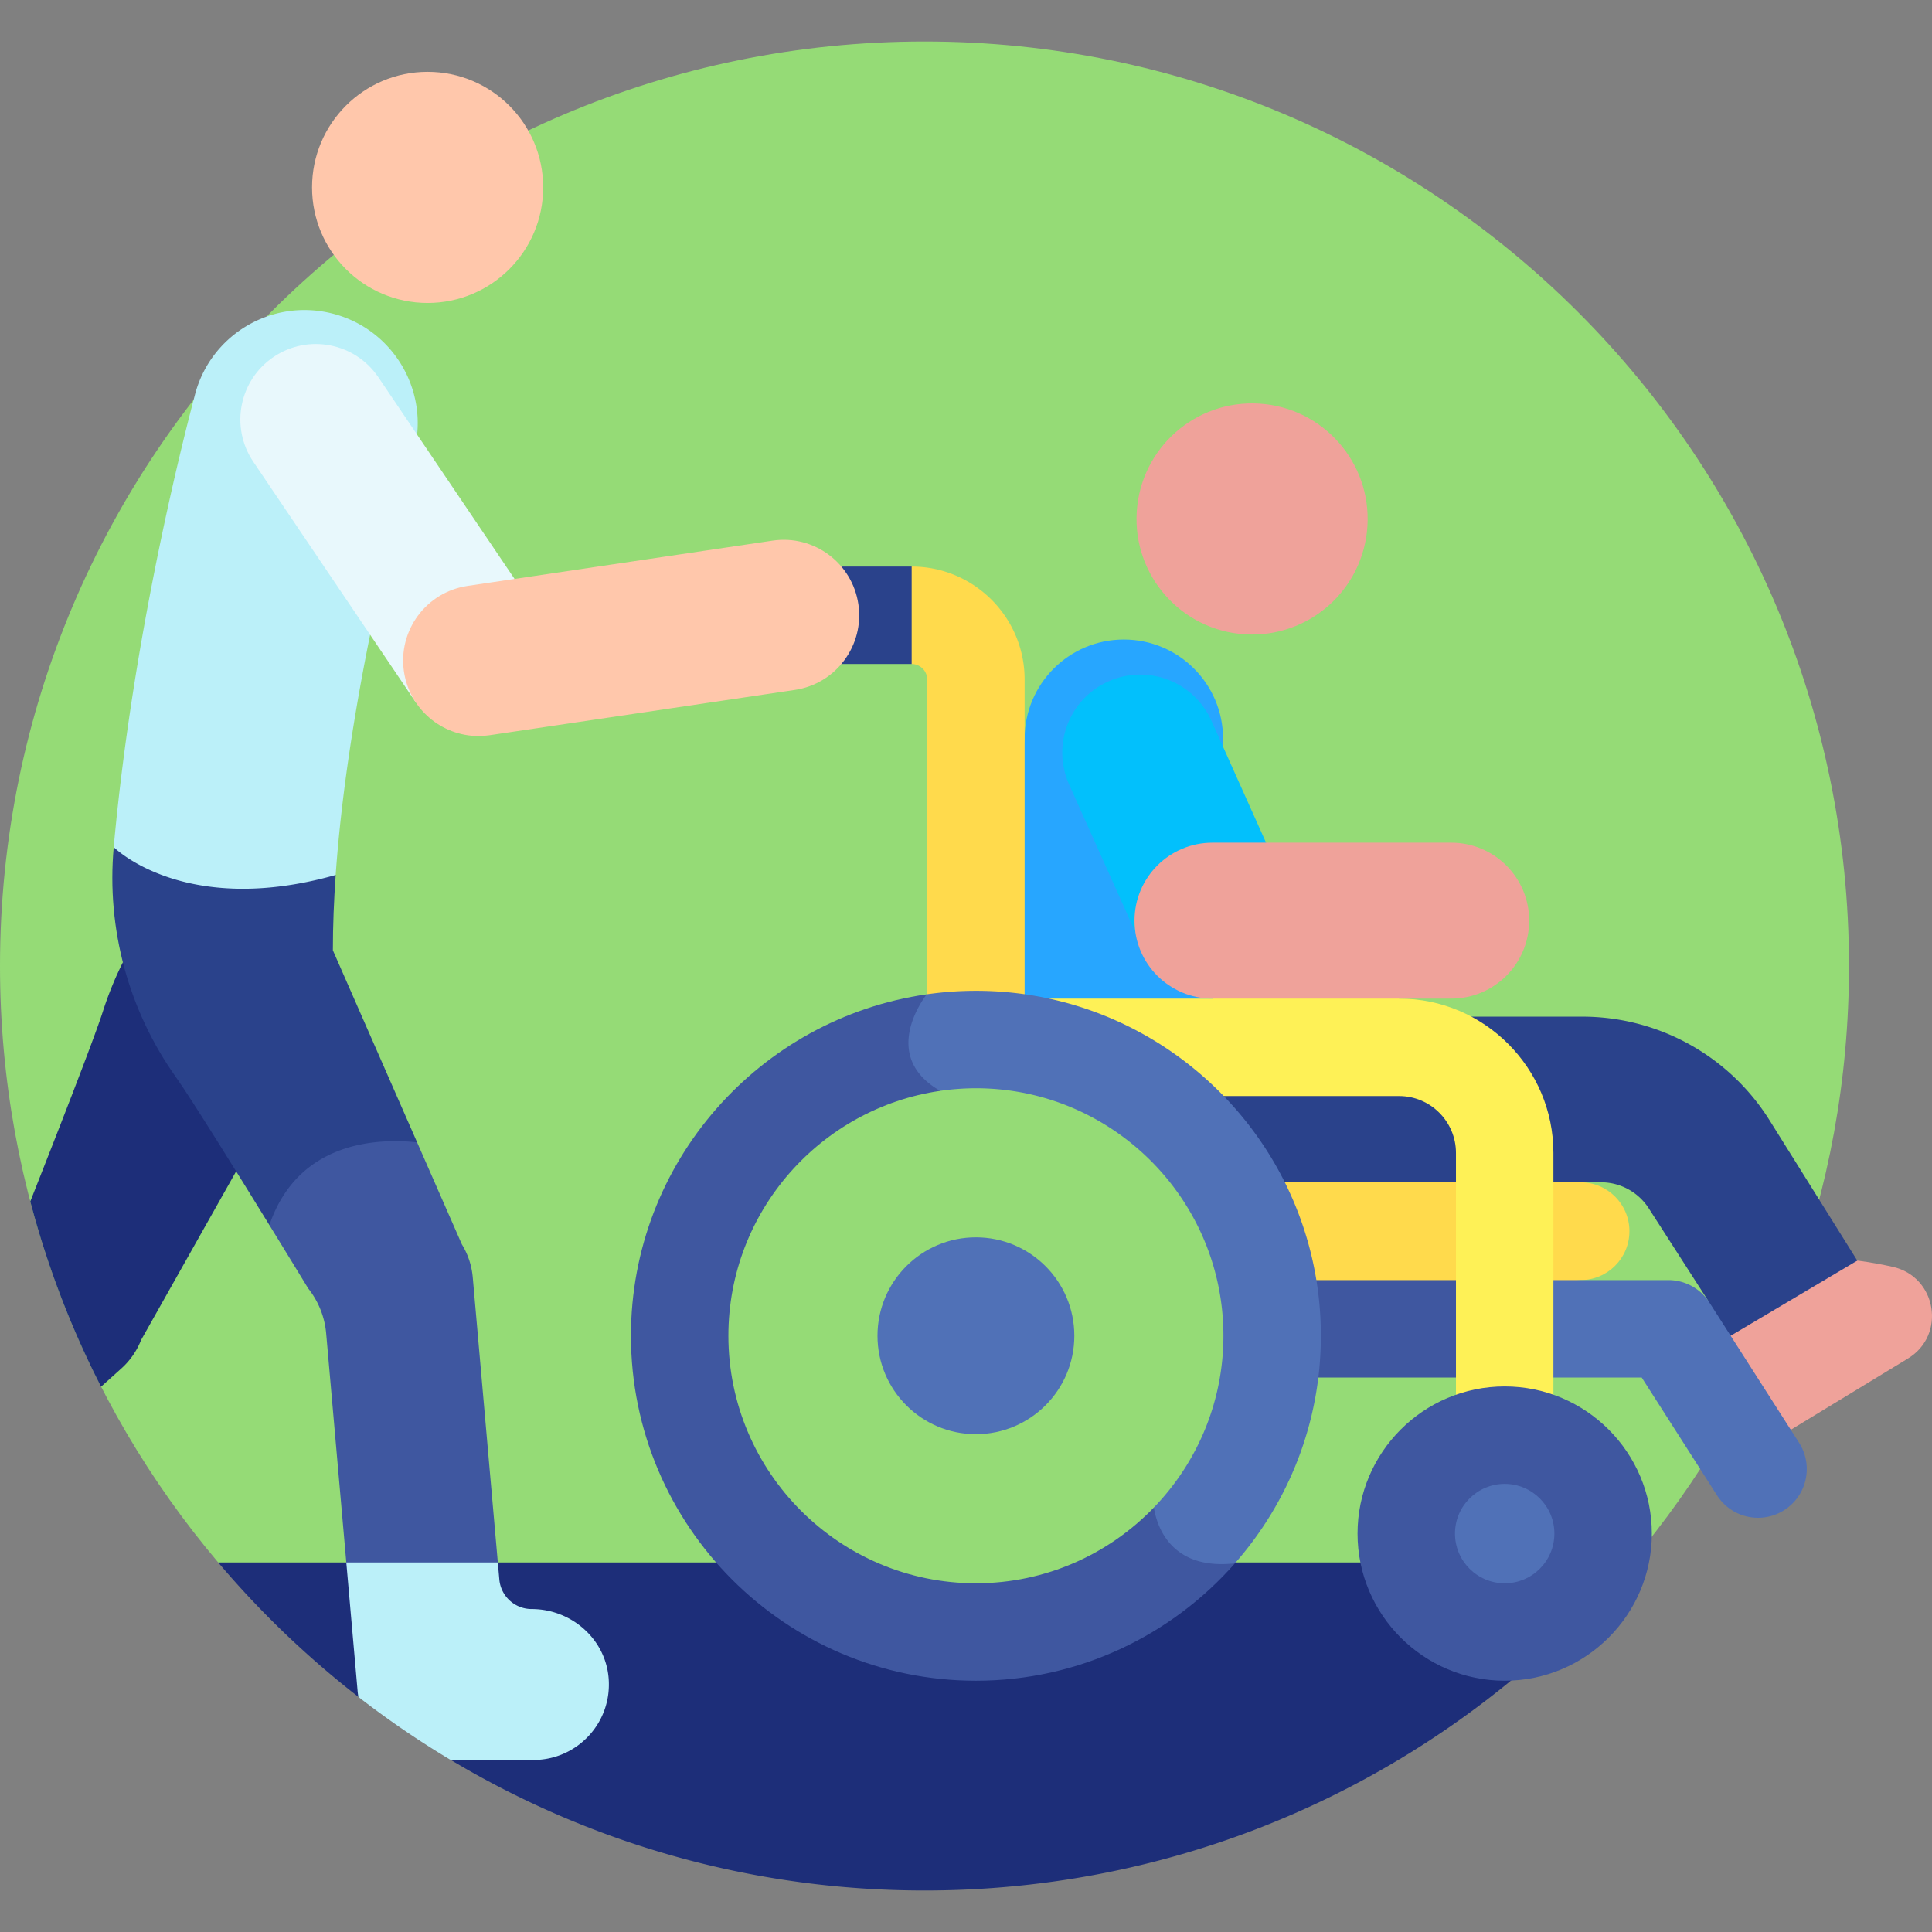
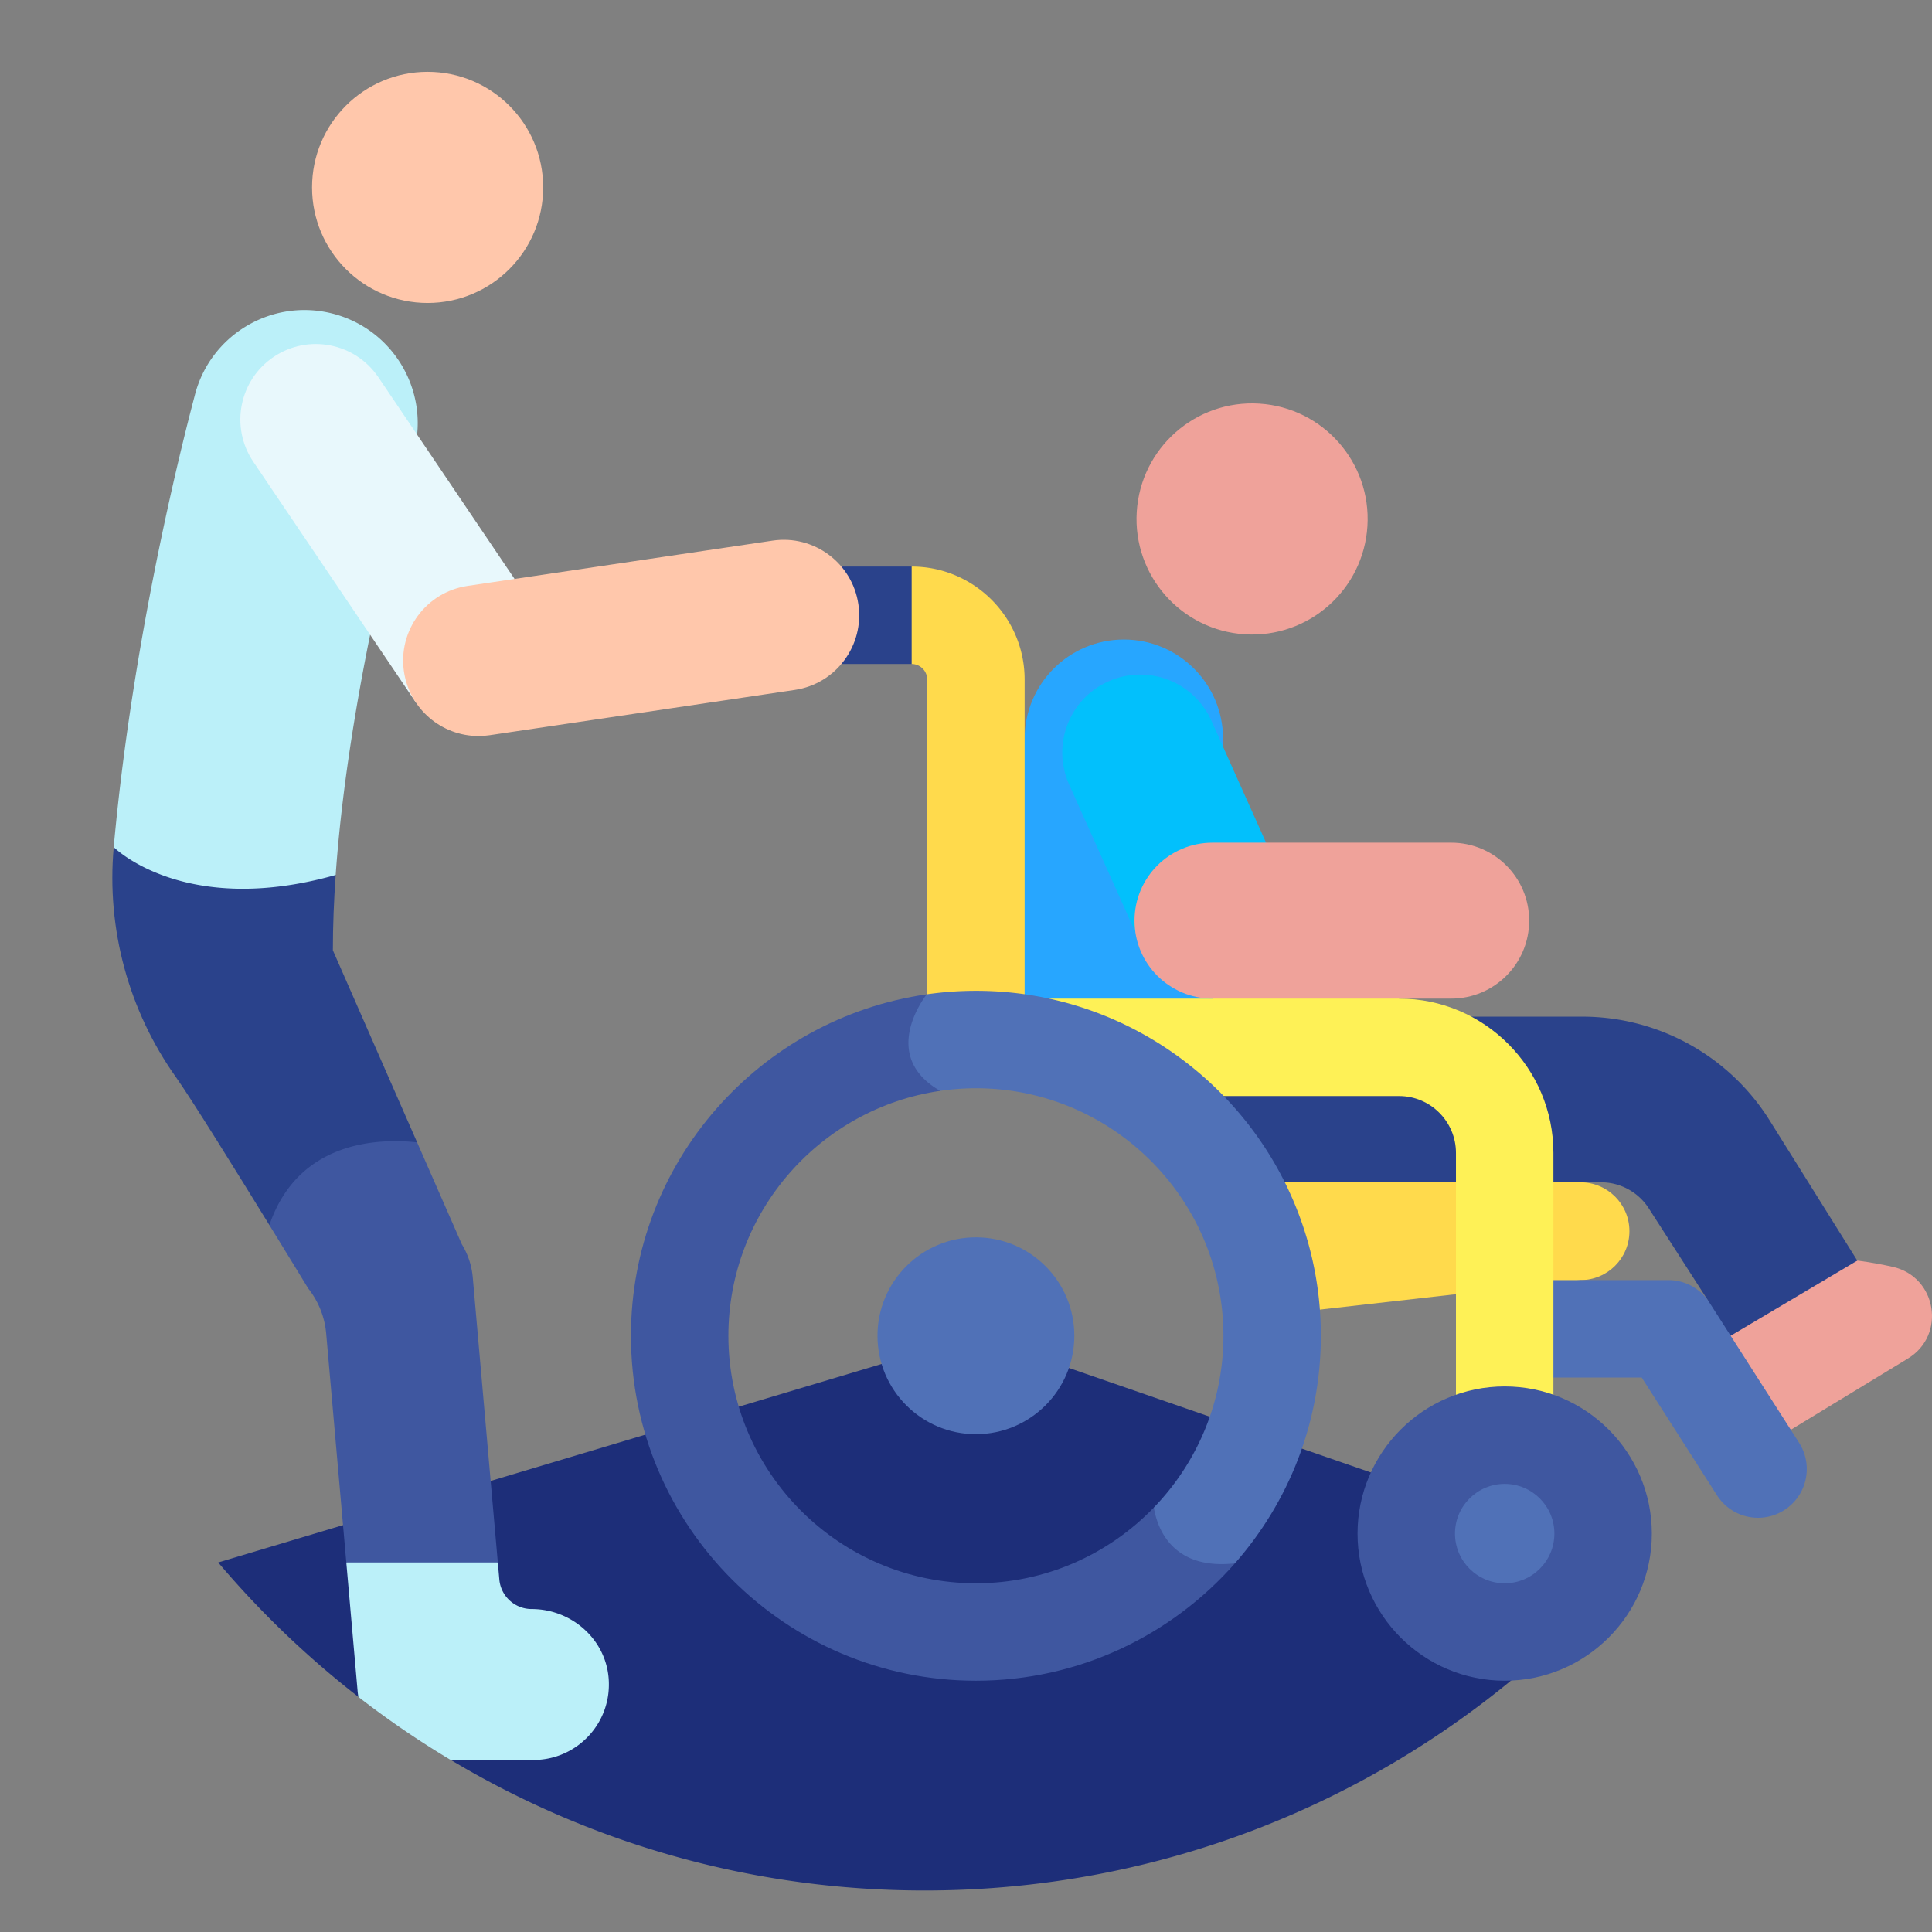
<svg xmlns="http://www.w3.org/2000/svg" viewBox="0 0 512 512">
  <rect x="0" y="0" width="512" height="512" fill="#808080" stroke="none" />
  <path fill="#1d2e79" d="M258.625 353.99 57.826 414.066a246.6 246.6 0 0 0 37.169 35.631h16.367l8.065 16.681c36.723 21.974 79.666 34.623 125.575 34.623 75.066 0 142.234-33.771 187.176-86.936z" />
-   <path fill="#95db76" d="M490.004 256c0-135.311-109.691-245.002-245.002-245.002S0 120.689 0 256c0 60.245 21.757 115.399 57.826 158.066h157.041c11.606 10.411 26.94 16.75 43.758 16.75s32.152-6.339 43.758-16.75h129.795c36.069-42.667 57.826-97.821 57.826-158.066" />
-   <path fill="#1d2e79" d="M32.578 254.995a91.5 91.5 0 0 0-5.29 12.975c-2.433 7.623-13.1 34.835-19.261 50.422a243.3 243.3 0 0 0 18.753 49.101l5.37-4.824a20 20 0 0 0 5.242-7.549l25.19-44.708v-40.428z" />
  <path fill="#2a428b" d="M241.6 150.142h-33.944c-7.131 0-12.912 5.781-12.912 12.912s5.781 12.912 12.912 12.912H241.6l8.929-14.65z" />
  <path fill="#efa29a" d="M492.201 334.073s3.899.434 9.351 1.641c11.695 2.589 14.305 18.081 4.073 24.307l-31.047 18.891-28.048-27.928z" />
  <path fill="#ffda4c" d="m418.855 313.323-102.846-4.59 22.687 39.584 80.159-9.079c7.156 0 12.958-5.802 12.958-12.958-.001-7.156-5.802-12.957-12.958-12.957" />
  <path fill="#2a428b" d="M468.988 296.942a58.57 58.57 0 0 0-49.66-27.521h-95.203l-52.587 4.913 50.405 38.988h102.346c5.119 0 9.886 2.603 12.654 6.908l16.072 25.001-1.401 7.252 7.032 1.507 33.557-19.917z" />
  <path fill="#27a6ff" d="M297.831 169.481c-14.521 0-26.293 11.772-26.293 26.293l-10.842 83.876 63.429-10.229v-73.647c-.001-14.521-11.773-26.293-26.294-26.293" />
-   <path fill="#3f57a0" d="M341.599 339.238c-7.131 0-12.912 5.781-12.912 12.912s5.781 12.912 12.912 12.912h57.158v-25.824z" />
  <path fill="#5071b7" d="m476.779 382.356-23.759-37.161a12.91 12.91 0 0 0-10.878-5.957h-43.385v25.824h36.314l19.95 31.204a12.9 12.9 0 0 0 10.891 5.959 12.85 12.85 0 0 0 6.943-2.036c6.01-3.841 7.766-11.825 3.924-17.833" />
  <path fill="#ffda4c" d="M241.6 150.142v25.824a4.12 4.12 0 0 1 4.113 4.113v94.255c4.22-.599 8.529-.916 12.912-.916s8.692.317 12.912.916v-94.255c.001-16.507-13.429-29.937-29.937-29.937" />
  <path fill="#fef156" d="m370.776 264.638-23.664-11.816-25.795 11.816h-43.35l13.619 18.47 32.711 7.354h46.48c8.309 0 15.069 6.76 15.069 15.069v75.833c0 7.131 5.781 12.912 12.912 12.912s12.912-5.781 12.912-12.912v-75.833c-.001-22.549-18.345-40.893-40.894-40.893" />
  <path fill="#3f57a0" d="M398.757 445.409c-21.502 0-38.995-17.493-38.995-38.995s17.493-38.995 38.995-38.995 38.995 17.493 38.995 38.995-17.493 38.995-38.995 38.995" />
  <circle cx="258.625" cy="353.99" r="26.083" fill="#5071b7" />
  <circle cx="331.847" cy="137.516" r="30.626" fill="#efa29a" transform="rotate(-86.44 331.84 137.54)" />
  <circle cx="113.322" cy="49.661" r="30.626" fill="#ffc7ab" />
  <path fill="#3f57a0" d="M324.529 399.504h-18.736c-11.937 12.366-28.663 20.08-47.167 20.08-36.168 0-65.594-29.426-65.594-65.594 0-32.955 24.433-60.301 56.133-64.903l6.835-17.52-10.395-8.064c-44.263 6.34-78.399 44.499-78.399 90.487 0 50.408 41.01 91.418 91.419 91.418 27.322 0 51.879-12.052 68.645-31.114z" />
  <circle cx="398.757" cy="406.414" r="13.17" fill="#5071b7" />
  <path fill="#02c0fc" d="m340.053 233.432-19.027-42.446c-4.667-10.411-16.89-15.071-27.302-10.401-10.413 4.668-15.069 16.891-10.401 27.302l20.143 44.935z" />
  <path fill="#efa29a" d="M384.587 264.638h-63.27c-11.41 0-20.66-9.249-20.66-20.66s9.249-20.66 20.66-20.66h63.27c11.41 0 20.66 9.249 20.66 20.66s-9.25 20.66-20.66 20.66" />
  <path fill="#2a428b" d="M88.214 251.839c0-6.506.268-13.2.743-19.961l-28.928-19.64-29.89 12.26c-1.956 21.701 3.957 43.32 16.512 60.997 3.987 5.614 15.909 24.815 24.742 39.167l28.635-3.012 10.516-18.91z" />
  <path fill="#bbf0f9" d="M161.284 444.619c-.904-10.402-9.96-18.21-20.402-18.21a8.59 8.59 0 0 1-8.557-7.838l-.396-4.504-20.39-16.07-19.765 16.07 2.997 34.093c.046.521.125 1.031.209 1.538a246 246 0 0 0 24.46 16.711h21.921c11.638-.001 20.953-9.938 19.923-21.79M88.957 231.878c3.768-53.703 20.628-111.583 20.82-112.339 4.068-16.059-5.649-32.376-21.707-36.448-16.062-4.068-32.382 5.646-36.453 21.706-.784 3.09-16.019 59.152-21.478 119.701 0 0 18.61 18.738 58.818 7.38" />
-   <path fill="#e8f8fc" d="M100.27 99.978c-6.182-9.152-18.613-11.562-27.768-5.381-9.153 6.182-11.562 18.613-5.381 27.768l43.142 63.882 26.099-32.825z" />
+   <path fill="#e8f8fc" d="M100.27 99.978c-6.182-9.152-18.613-11.562-27.768-5.381-9.153 6.182-11.562 18.613-5.381 27.768l43.142 63.882 26.099-32.825" />
  <path fill="#ffc7ab" d="M126.812 195.057c-9.747 0-18.284-7.136-19.758-17.066-1.622-10.927 5.921-21.099 16.847-22.72l80.858-12c10.919-1.618 21.098 5.921 22.719 16.847s-5.921 21.099-16.847 22.72l-80.858 12c-.994.147-1.984.219-2.961.219" />
  <path fill="#5071b7" d="M258.625 262.572c-4.42 0-8.766.322-13.02.931-.831 1.06-12.474 16.421 3.559 25.585a66 66 0 0 1 9.461-.692c36.168 0 65.594 29.426 65.594 65.594 0 17.664-7.031 33.708-18.427 45.514.713 4.554 4.219 16.645 21.32 14.813.052-.006.106-.016.158-.022 14.167-16.107 22.773-37.218 22.773-60.305.001-50.408-41.01-91.418-91.418-91.418" />
  <path fill="#3f57a0" d="m122.398 329.761-11.855-27.022c-10.143-1.101-31.496-.523-39.151 21.923A4597 4597 0 0 1 81.67 341.44a22.3 22.3 0 0 1 4.769 11.941l5.335 60.686h40.154l-6.645-75.58a19.95 19.95 0 0 0-2.885-8.726" />
</svg>